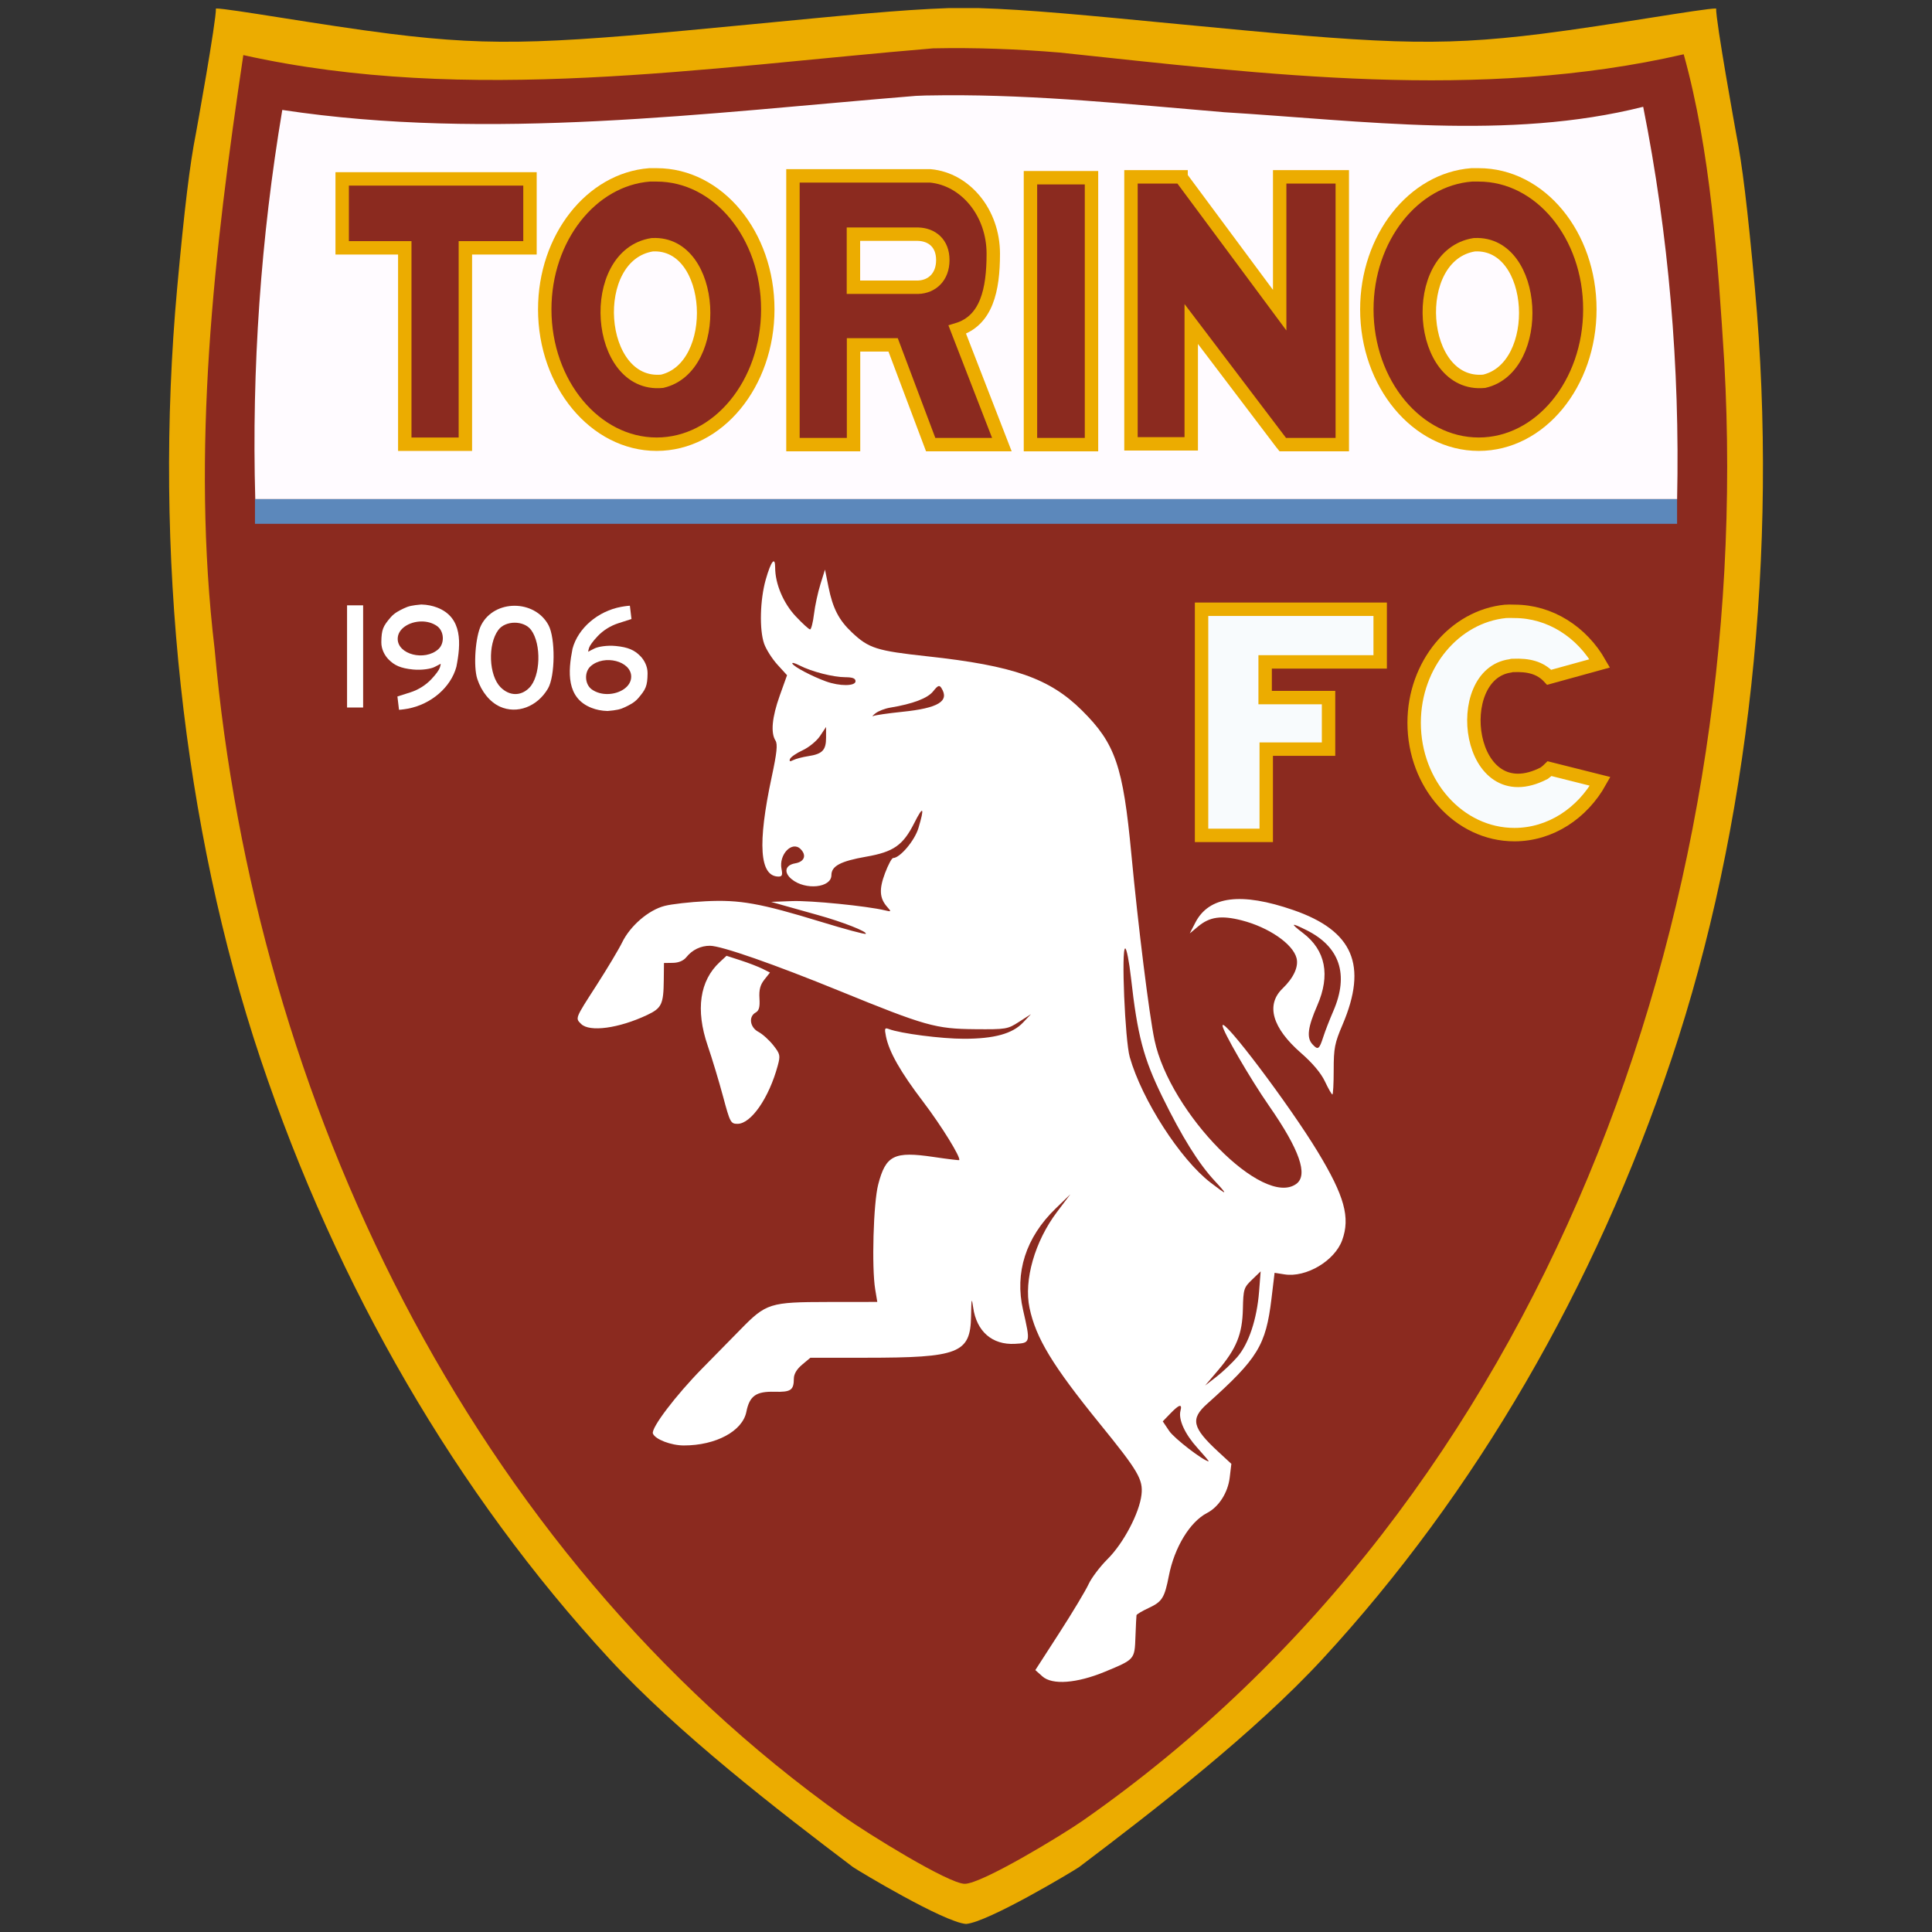
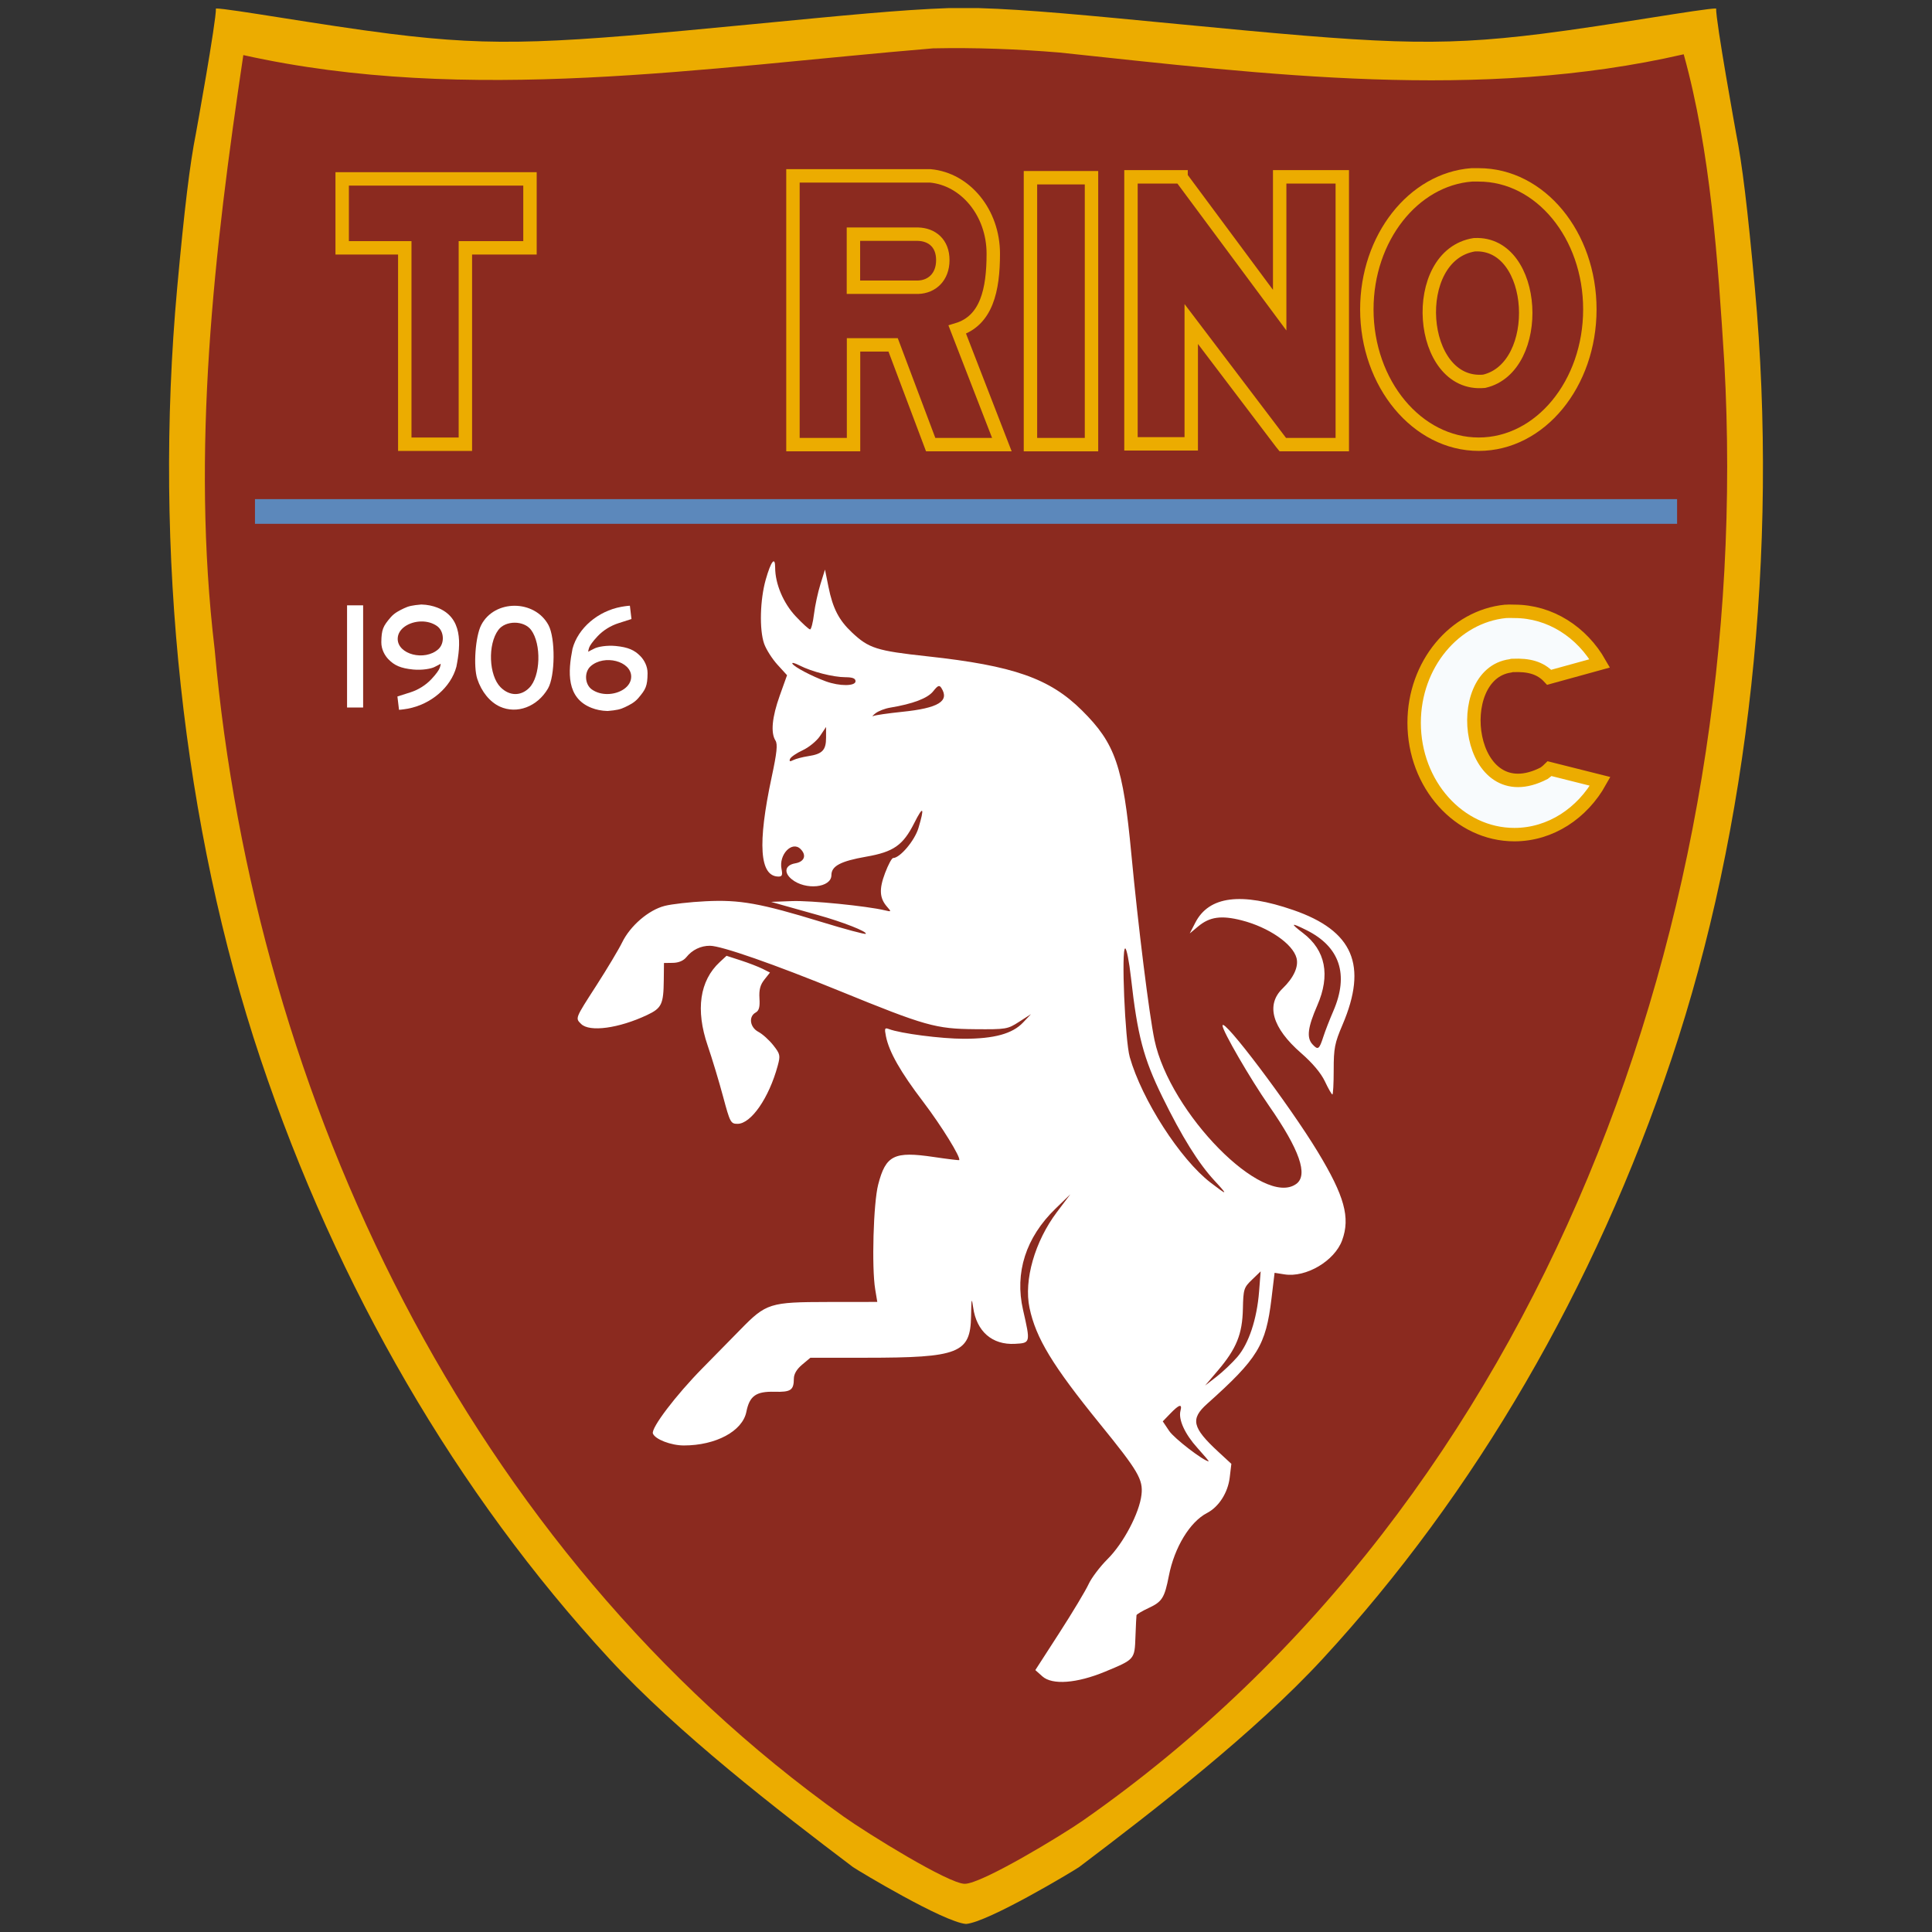
<svg xmlns="http://www.w3.org/2000/svg" width="72" height="72" viewBox="0 0 72 72" fill="none">
  <rect x="0" y="0" width="72" height="72" fill="#333333" stroke="none" />
  <g clip-path="url(#clip0_325_22997)">
    <path d="M35.345 0.302C33.568 0.364 31.459 0.573 28.097 0.897C20.651 1.615 18.576 1.763 14.551 1.26C11.984 0.939 8.511 0.31 8.047 0.316C8.061 0.783 7.308 4.939 7.303 4.963C7.076 6.101 6.876 7.745 6.603 10.728C5.706 20.551 6.822 30.851 9.709 39.464C12.573 48.007 17.024 55.652 22.702 61.812C25.246 64.571 28.983 67.461 31.787 69.58C32.011 69.734 35.177 71.635 36.001 71.7C36.824 71.635 39.991 69.734 40.215 69.58C43.018 67.461 46.756 64.571 49.3 61.812C54.977 55.652 59.429 48.007 62.292 39.464C65.179 30.851 66.295 20.551 65.398 10.728C65.126 7.745 64.926 6.101 64.698 4.963C64.694 4.939 63.94 0.783 63.955 0.316C63.491 0.31 60.017 0.939 57.451 1.26C53.426 1.763 51.351 1.615 43.904 0.897C40.434 0.563 38.294 0.356 36.482 0.302C36.319 0.297 36.159 0.305 36.001 0.302C35.842 0.305 35.683 0.297 35.52 0.302C35.463 0.304 35.402 0.3 35.345 0.302Z" fill="#ECAC00" />
    <path d="M34.772 1.802C26.265 2.512 17.445 3.917 9.068 2.053C7.979 9.34 7.117 16.78 7.999 24.194C9.497 40.963 17.475 57.753 31.437 67.697C32.302 68.313 35.351 70.204 35.953 70.204C36.592 70.205 39.599 68.376 40.354 67.849C57.554 55.844 65.387 34.019 64.261 13.529C64.021 9.685 63.746 5.622 62.747 2.023C55.131 3.777 47.209 2.775 39.495 1.959C37.925 1.828 36.347 1.769 34.772 1.802Z" fill="#8B2A1F" />
-     <path d="M44.779 22.705V31.132H47.189V27.918H49.511V25.997H47.148V24.667H51.435V22.705H46.838H44.779Z" fill="#F8FBFD" stroke="#ECAC00" stroke-width="0.5" />
    <path d="M56.113 22.783C54.204 22.971 52.701 24.764 52.701 26.936C52.701 29.232 54.373 31.104 56.438 31.104C57.782 31.104 58.971 30.307 59.633 29.119L57.75 28.646C57.689 28.708 57.619 28.759 57.549 28.814C54.664 30.307 54.035 25.119 56.288 24.815C56.309 24.812 56.331 24.803 56.35 24.799C56.358 24.798 56.373 24.8 56.381 24.799C56.96 24.774 57.398 24.879 57.734 25.241L59.618 24.722C58.952 23.554 57.771 22.783 56.438 22.783C56.341 22.783 56.255 22.775 56.16 22.783C56.145 22.785 56.128 22.782 56.113 22.783Z" fill="#F8FBFD" stroke="#ECAC00" stroke-width="0.5" />
-     <path d="M35.191 3.55C34.958 3.552 34.725 3.554 34.492 3.559C34.372 3.562 34.248 3.569 34.128 3.573C26.314 4.21 18.241 5.267 10.52 4.097C9.721 8.847 9.377 13.727 9.513 18.601H62.501C62.608 13.662 62.184 8.737 61.237 3.98C56.206 5.246 50.783 4.497 45.633 4.183C42.157 3.892 38.682 3.526 35.191 3.55Z" fill="#FFFBFF" />
    <path opacity="0.96" d="M62.5 18.601H9.502V19.521H62.5V18.601Z" fill="#5B8CC1" />
    <path d="M12.752 6.667V9.236H15.085V16.555H17.343V9.236H19.751V6.667H12.752Z" fill="#8B2A1F" stroke="#ECAC00" stroke-width="0.5" />
    <path d="M40.677 6.623H38.402V16.57H40.677V6.623Z" fill="#8B2A1F" stroke="#ECAC00" stroke-width="0.5" />
    <path d="M42.148 6.59V6.662V16.541H44.394V12.075L47.748 16.498L47.806 16.57H50.023V6.59H47.69V11.559L44.015 6.605V6.59H44H42.148Z" fill="#8B2A1F" stroke="#ECAC00" stroke-width="0.5" />
    <path d="M29.551 6.554V16.57H31.809V12.852H33.284L34.684 16.57H37.337L35.675 12.284C36.769 11.953 37.017 10.803 37.017 9.455C37.017 7.928 35.983 6.676 34.669 6.554H34.261H31.417H29.551ZM31.805 8.727H31.819H32.073H34.071H34.217C34.731 8.743 35.136 9.064 35.136 9.693C35.136 10.322 34.731 10.688 34.217 10.704H34.086H31.805L31.805 8.727Z" fill="#8B2A1F" stroke="#ECAC00" stroke-width="0.5" />
-     <path d="M24.209 6.517C22.038 6.682 20.301 8.864 20.301 11.529C20.301 14.3 22.178 16.554 24.471 16.554C26.764 16.554 28.613 14.3 28.613 11.529C28.613 8.757 26.764 6.517 24.471 6.517C24.435 6.517 24.405 6.516 24.369 6.517C24.317 6.519 24.261 6.513 24.209 6.517ZM24.311 9.12C24.319 9.119 24.317 9.122 24.325 9.12C26.672 9.018 26.903 13.69 24.675 14.209C22.192 14.446 21.849 9.507 24.311 9.12Z" fill="#8B2A1F" stroke="#ECAC00" stroke-width="0.5" />
    <path d="M54.846 6.517C52.675 6.682 50.938 8.864 50.938 11.529C50.938 14.3 52.815 16.554 55.108 16.554C57.401 16.554 59.249 14.3 59.249 11.529C59.249 8.757 57.401 6.517 55.108 6.517C55.072 6.517 55.041 6.516 55.006 6.517C54.953 6.519 54.898 6.513 54.846 6.517ZM54.948 9.12C54.956 9.119 54.954 9.122 54.962 9.12C57.309 9.018 57.54 13.69 55.312 14.209C52.828 14.446 52.486 9.507 54.948 9.12Z" fill="#8B2A1F" stroke="#ECAC00" stroke-width="0.5" />
    <path d="M15.701 22.528C15.358 22.558 15.223 22.589 15.053 22.671C14.894 22.748 14.705 22.835 14.556 23.009C14.279 23.334 14.216 23.456 14.211 23.933C14.208 24.203 14.345 24.437 14.479 24.573C14.699 24.798 14.931 24.905 15.397 24.951C15.732 24.984 16.073 24.921 16.195 24.856C16.255 24.823 16.311 24.796 16.342 24.781C16.397 24.755 16.415 24.736 16.419 24.738C16.433 24.746 16.4 24.857 16.39 24.885C16.36 24.972 16.254 25.121 16.077 25.31C15.865 25.536 15.584 25.71 15.29 25.803C15.133 25.852 14.872 25.938 14.816 25.954C14.81 25.956 14.81 25.951 14.811 25.958L14.87 26.453C14.87 26.454 15.02 26.442 15.193 26.411C16.063 26.251 16.803 25.615 17.008 24.849C17.177 23.996 17.246 23.012 16.295 22.643C16.126 22.578 15.931 22.534 15.701 22.528ZM15.707 23.16C15.911 23.159 16.117 23.211 16.286 23.33C16.554 23.52 16.579 23.977 16.333 24.196C15.825 24.647 14.821 24.39 14.821 23.808C14.821 23.426 15.258 23.163 15.707 23.16Z" fill="white" />
    <path d="M19.177 22.575C18.676 22.575 18.179 22.815 17.933 23.294C17.716 23.716 17.635 24.836 17.787 25.301C17.944 25.78 18.257 26.163 18.628 26.333C19.266 26.623 20.024 26.339 20.421 25.66C20.691 25.198 20.703 23.782 20.44 23.295C20.181 22.815 19.677 22.575 19.177 22.575ZM19.182 23.206C19.421 23.206 19.659 23.296 19.793 23.477C20.184 24.004 20.145 25.209 19.724 25.633C19.409 25.951 18.983 25.942 18.655 25.612C18.216 25.17 18.171 24.016 18.571 23.477C18.705 23.296 18.943 23.206 19.182 23.206Z" fill="white" />
    <path d="M13.533 22.559H12.934V26.367H13.533V22.559Z" fill="white" />
    <path d="M22.643 26.497C22.986 26.467 23.121 26.436 23.291 26.354C23.45 26.277 23.639 26.19 23.788 26.016C24.065 25.691 24.128 25.57 24.133 25.092C24.136 24.822 23.999 24.588 23.865 24.452C23.645 24.227 23.413 24.12 22.947 24.074C22.612 24.041 22.271 24.104 22.149 24.17C22.089 24.202 22.033 24.229 22.002 24.244C21.947 24.27 21.929 24.289 21.925 24.287C21.912 24.279 21.944 24.168 21.954 24.14C21.984 24.053 22.09 23.904 22.267 23.715C22.479 23.489 22.76 23.316 23.054 23.223C23.211 23.173 23.472 23.088 23.528 23.071C23.534 23.069 23.534 23.074 23.533 23.068L23.474 22.573C23.474 22.572 23.324 22.583 23.152 22.615C22.281 22.774 21.541 23.41 21.336 24.176C21.167 25.029 21.098 26.013 22.049 26.382C22.218 26.448 22.413 26.491 22.643 26.497ZM22.637 25.865C22.433 25.866 22.227 25.814 22.058 25.695C21.79 25.506 21.765 25.048 22.011 24.829C22.519 24.378 23.523 24.636 23.523 25.217C23.523 25.6 23.086 25.862 22.637 25.865Z" fill="white" />
    <path d="M38.847 62.474L38.584 62.239L39.479 60.852C39.971 60.089 40.46 59.274 40.567 59.04C40.674 58.806 40.994 58.382 41.279 58.099C41.869 57.512 42.463 56.384 42.54 55.703C42.605 55.137 42.418 54.82 40.989 53.062C39.225 50.89 38.602 49.863 38.367 48.74C38.15 47.707 38.565 46.261 39.391 45.167L39.889 44.507L39.336 45.043C38.23 46.114 37.808 47.429 38.126 48.816C38.407 50.046 38.406 50.05 37.823 50.081C36.977 50.127 36.393 49.619 36.267 48.725C36.211 48.335 36.2 48.38 36.189 49.047C36.165 50.433 35.745 50.599 32.257 50.599H30.201L29.894 50.856C29.694 51.023 29.586 51.204 29.585 51.376C29.582 51.809 29.474 51.883 28.861 51.867C28.175 51.849 27.933 52.022 27.815 52.614C27.672 53.334 26.679 53.868 25.485 53.868C25.008 53.868 24.415 53.64 24.332 53.424C24.254 53.224 25.19 51.991 26.19 50.977C26.603 50.558 27.233 49.917 27.59 49.552C28.555 48.564 28.683 48.524 30.866 48.521L32.694 48.519L32.616 48.048C32.481 47.234 32.549 44.836 32.727 44.147C33.01 43.052 33.318 42.898 34.794 43.117C35.305 43.193 35.733 43.245 35.745 43.233C35.825 43.154 35.085 41.956 34.404 41.06C33.559 39.951 33.132 39.199 33.017 38.621C32.957 38.323 32.971 38.29 33.127 38.35C33.56 38.515 35.081 38.712 35.921 38.712C37.052 38.712 37.731 38.525 38.127 38.106L38.422 37.794L37.98 38.079C37.551 38.356 37.499 38.365 36.332 38.355C34.868 38.342 34.486 38.234 31.31 36.938C28.84 35.93 26.887 35.248 26.46 35.246C26.116 35.244 25.797 35.398 25.578 35.672C25.472 35.803 25.293 35.879 25.079 35.883L24.744 35.888L24.737 36.532C24.727 37.426 24.657 37.571 24.117 37.826C23.061 38.324 21.971 38.472 21.657 38.16C21.436 37.941 21.423 37.971 22.228 36.722C22.628 36.1 23.059 35.38 23.185 35.122C23.488 34.5 24.171 33.913 24.77 33.76C25.03 33.693 25.717 33.615 26.296 33.587C27.569 33.523 28.328 33.659 30.614 34.359C31.494 34.628 32.236 34.828 32.263 34.801C32.339 34.725 31.403 34.357 30.485 34.102C30.018 33.972 29.434 33.808 29.187 33.738L28.738 33.61L29.517 33.581C30.209 33.555 32.307 33.764 32.98 33.926C33.219 33.984 33.223 33.978 33.063 33.798C32.777 33.475 32.755 33.142 32.982 32.54C33.099 32.229 33.235 31.976 33.284 31.976C33.539 31.976 34.088 31.327 34.228 30.858C34.463 30.072 34.407 30.006 34.071 30.673C33.653 31.502 33.301 31.748 32.28 31.926C31.327 32.093 30.984 32.275 30.984 32.614C30.984 33.086 30.016 33.186 29.504 32.766C29.197 32.514 29.258 32.239 29.636 32.174C29.979 32.115 30.069 31.874 29.834 31.641C29.516 31.325 29.017 31.848 29.125 32.384C29.17 32.61 29.147 32.669 29.01 32.667C28.307 32.661 28.225 31.453 28.758 28.96C28.953 28.049 28.986 27.736 28.9 27.599C28.716 27.308 28.771 26.73 29.059 25.923L29.331 25.163L28.971 24.768C28.774 24.551 28.552 24.201 28.477 23.989C28.295 23.467 28.323 22.351 28.538 21.596C28.734 20.909 28.888 20.715 28.888 21.154C28.888 21.757 29.194 22.482 29.658 22.973C29.908 23.239 30.147 23.456 30.189 23.456C30.231 23.456 30.297 23.2 30.335 22.887C30.373 22.573 30.481 22.072 30.575 21.772L30.745 21.227L30.874 21.869C31.035 22.671 31.261 23.109 31.749 23.569C32.379 24.162 32.668 24.254 34.568 24.46C37.769 24.808 39.118 25.281 40.321 26.475C41.566 27.71 41.853 28.545 42.162 31.827C42.414 34.501 42.828 37.83 43.025 38.76C43.603 41.491 47.076 45.015 48.308 44.121C48.761 43.792 48.432 42.848 47.292 41.209C46.593 40.203 45.56 38.422 45.56 38.222C45.56 37.878 48.056 41.186 49.111 42.929C50.106 44.572 50.327 45.375 50.018 46.221C49.737 46.991 48.673 47.62 47.868 47.492L47.5 47.434L47.384 48.4C47.174 50.14 46.877 50.626 44.986 52.317C44.355 52.881 44.43 53.205 45.401 54.102L45.889 54.553L45.828 55.063C45.76 55.63 45.422 56.157 44.981 56.386C44.345 56.715 43.767 57.667 43.561 58.722C43.401 59.544 43.31 59.69 42.818 59.92C42.569 60.036 42.36 60.159 42.354 60.194C42.347 60.229 42.33 60.589 42.315 60.994C42.284 61.848 42.293 61.837 41.178 62.3C40.128 62.734 39.215 62.803 38.847 62.474ZM44.628 53.964C44.156 53.443 43.908 52.9 43.993 52.574C44.065 52.303 43.945 52.336 43.617 52.676L43.333 52.97L43.573 53.328C43.758 53.605 44.856 54.449 45.045 54.461C45.064 54.462 44.876 54.238 44.628 53.964ZM46.11 50.572C46.538 50.076 46.842 49.162 46.923 48.127L46.981 47.38L46.659 47.69C46.353 47.984 46.335 48.041 46.319 48.78C46.298 49.72 46.08 50.259 45.389 51.073L44.911 51.635L45.334 51.308C45.566 51.129 45.915 50.797 46.11 50.572ZM45.272 44.012C44.667 43.361 44.051 42.373 43.317 40.876C42.613 39.438 42.39 38.593 42.148 36.434C42.081 35.834 41.984 35.344 41.933 35.344C41.782 35.344 41.926 38.773 42.103 39.396C42.556 40.986 43.981 43.2 45.111 44.07C45.753 44.564 45.776 44.555 45.272 44.012ZM30.119 28.18C30.647 28.1 30.785 27.957 30.785 27.491V27.092L30.56 27.429C30.436 27.614 30.145 27.853 29.913 27.96C29.681 28.067 29.469 28.213 29.442 28.284C29.405 28.379 29.438 28.39 29.564 28.326C29.659 28.278 29.909 28.212 30.119 28.18ZM33.626 26.527C34.973 26.389 35.395 26.131 35.082 25.639C35.006 25.52 34.952 25.542 34.777 25.762C34.571 26.023 34.02 26.232 33.173 26.372C32.977 26.404 32.73 26.5 32.624 26.585C32.518 26.67 32.483 26.714 32.547 26.683C32.61 26.652 33.096 26.582 33.626 26.527ZM31.883 25.388C31.883 25.282 31.774 25.239 31.508 25.238C31.05 25.237 30.251 25.032 29.8 24.801C29.616 24.706 29.495 24.677 29.532 24.737C29.61 24.862 30.257 25.202 30.779 25.393C31.287 25.578 31.883 25.576 31.883 25.388ZM26.947 40.866C26.798 40.308 26.539 39.451 26.372 38.963C25.917 37.632 26.075 36.547 26.824 35.853L27.076 35.62L27.607 35.792C27.9 35.887 28.264 36.028 28.417 36.104L28.695 36.244L28.486 36.508C28.331 36.703 28.283 36.887 28.303 37.207C28.323 37.532 28.287 37.664 28.16 37.735C27.888 37.886 27.947 38.288 28.264 38.455C28.415 38.534 28.663 38.758 28.817 38.952C29.076 39.281 29.087 39.334 28.983 39.717C28.658 40.917 27.99 41.882 27.485 41.882C27.232 41.882 27.206 41.832 26.947 40.866ZM49.376 40.302C49.23 39.992 48.914 39.616 48.488 39.245C47.41 38.306 47.165 37.447 47.8 36.836C48.209 36.442 48.4 36.028 48.319 35.708C48.185 35.178 47.279 34.555 46.27 34.298C45.513 34.106 45.082 34.166 44.653 34.524L44.339 34.786L44.545 34.386C45.054 33.395 46.251 33.241 48.201 33.916C50.428 34.686 50.978 35.97 50.032 38.19C49.74 38.873 49.703 39.062 49.703 39.876C49.703 40.38 49.681 40.79 49.654 40.788C49.626 40.786 49.501 40.567 49.376 40.302ZM49.319 38.631C49.383 38.43 49.551 37.998 49.692 37.672C50.277 36.315 49.931 35.281 48.684 34.661C48.101 34.371 48.071 34.399 48.562 34.774C49.402 35.415 49.584 36.342 49.09 37.473C48.736 38.285 48.688 38.672 48.909 38.915C49.119 39.144 49.163 39.114 49.319 38.631Z" fill="white" />
  </g>
  <defs>
    <clipPath id="clip0_325_22997">
      <rect width="60" height="72" fill="white" transform="translate(6)" />
    </clipPath>
  </defs>
</svg>